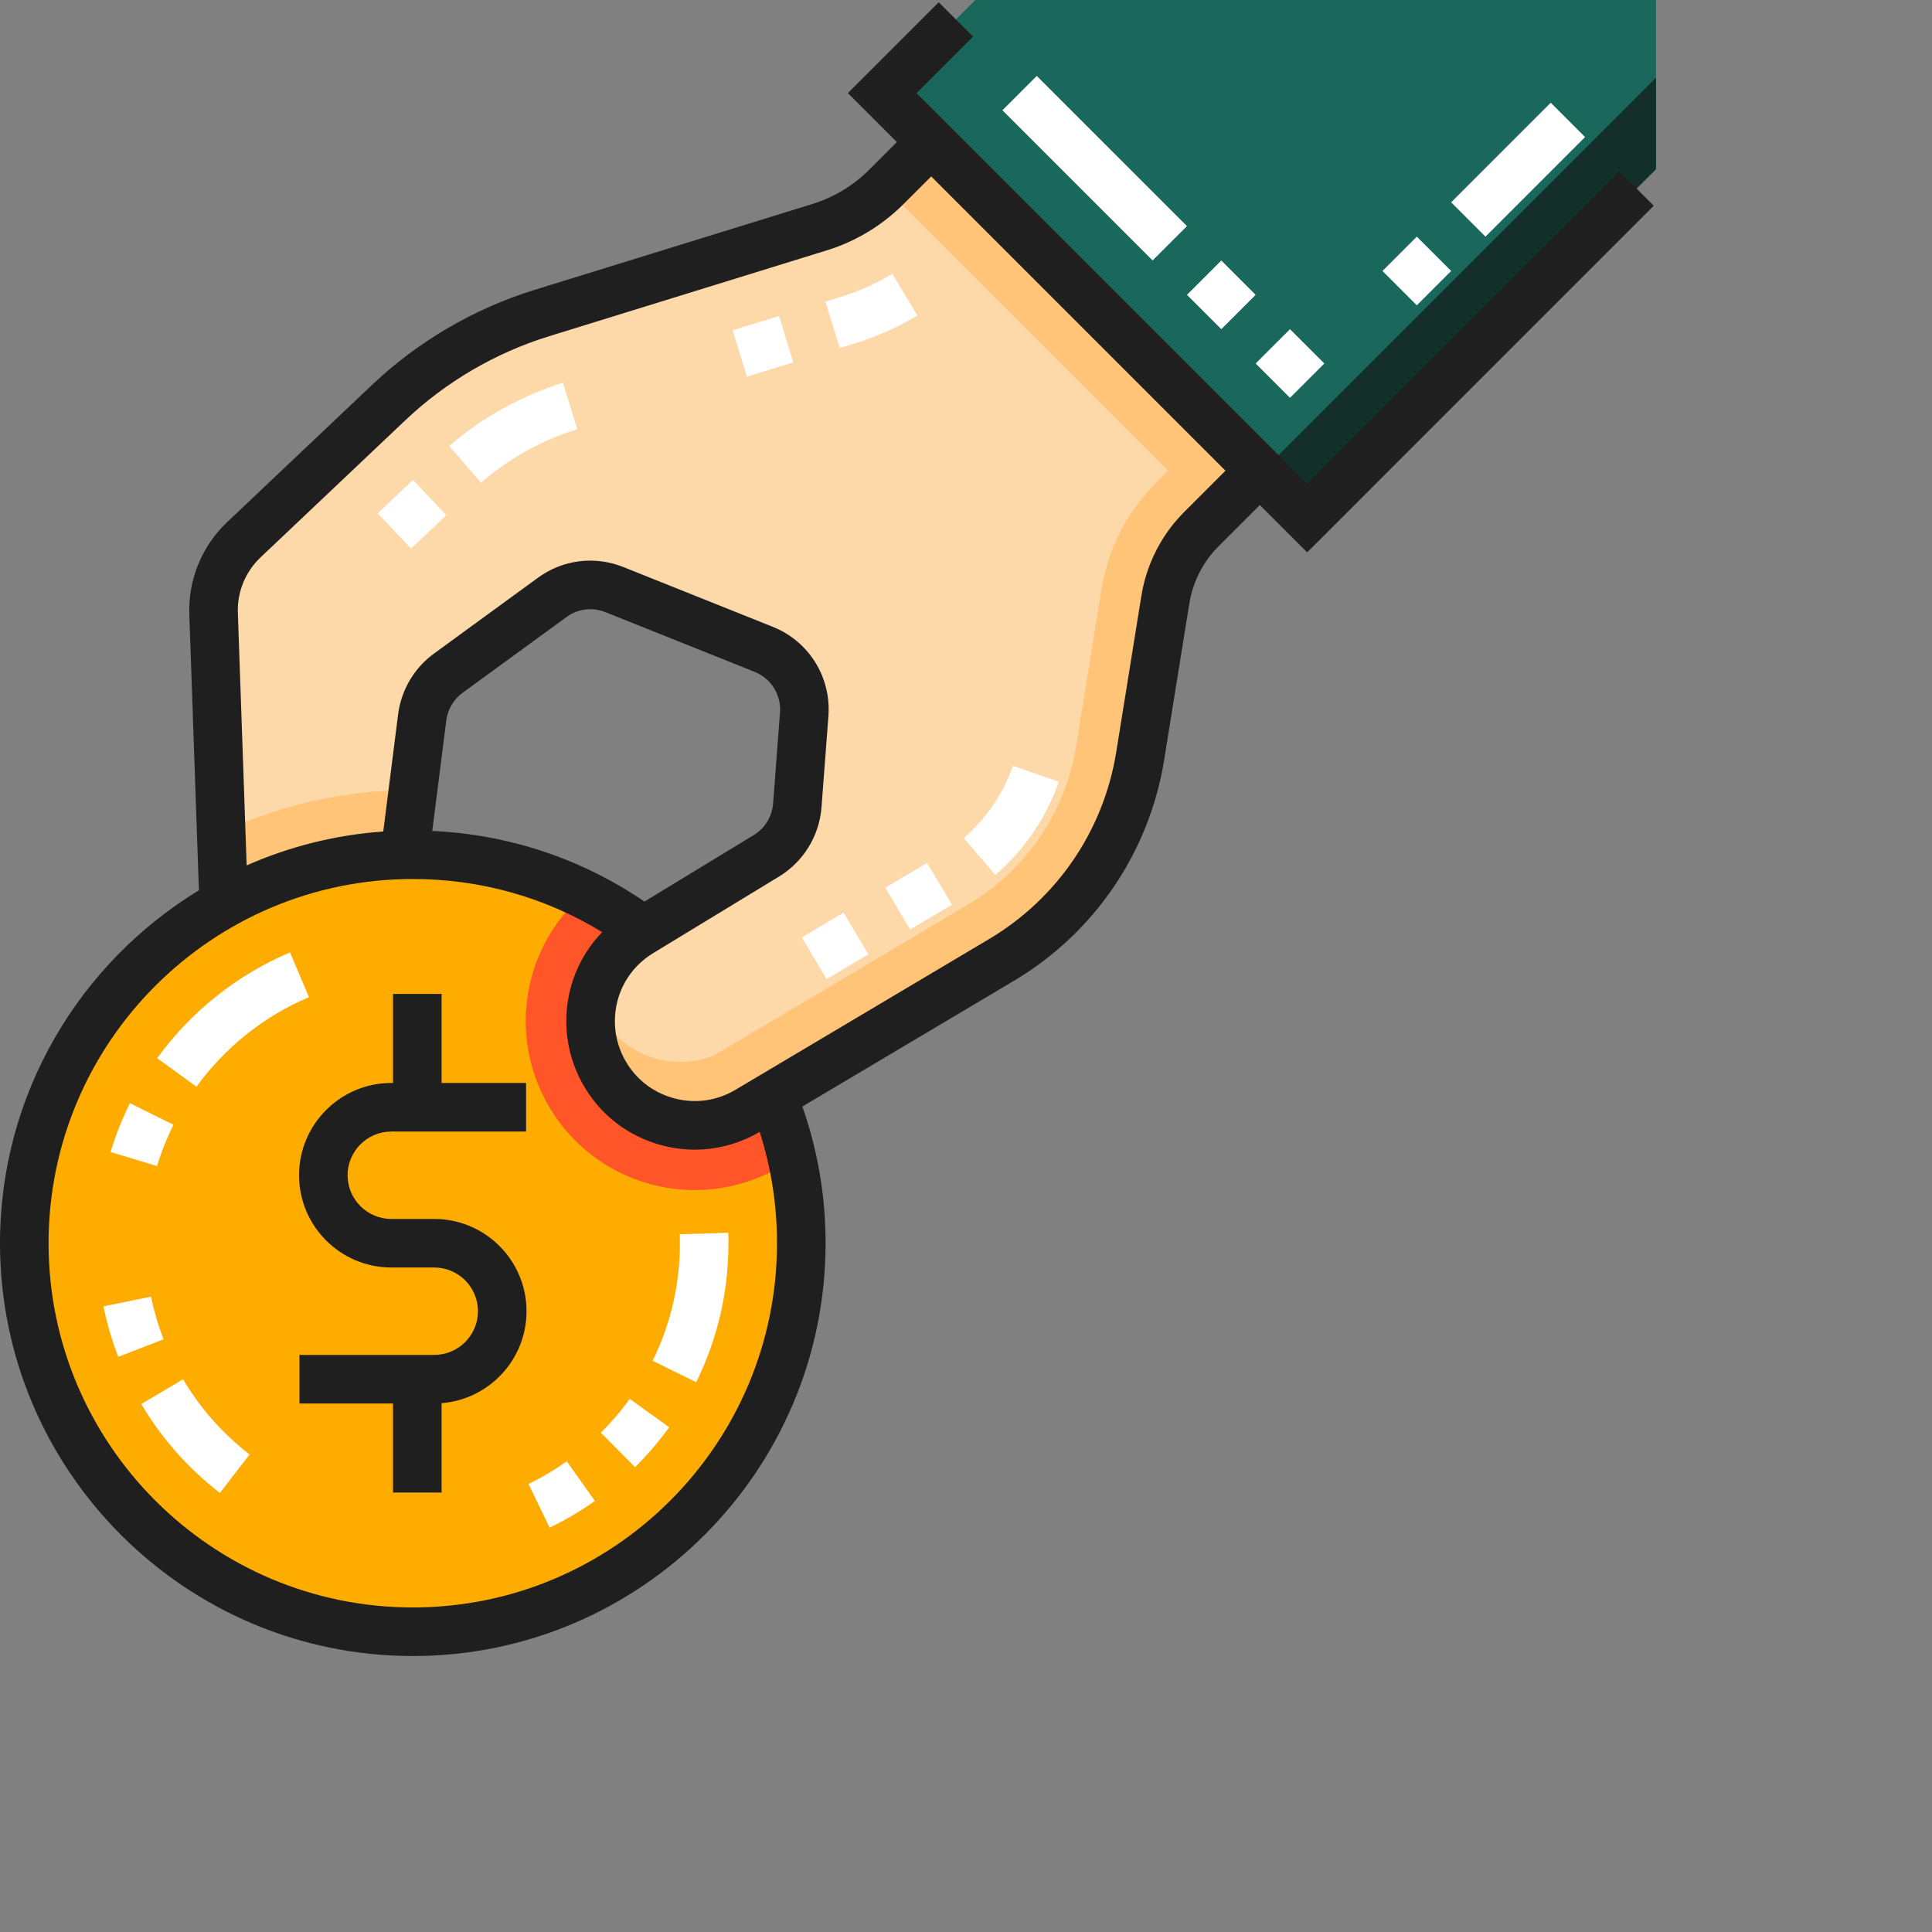
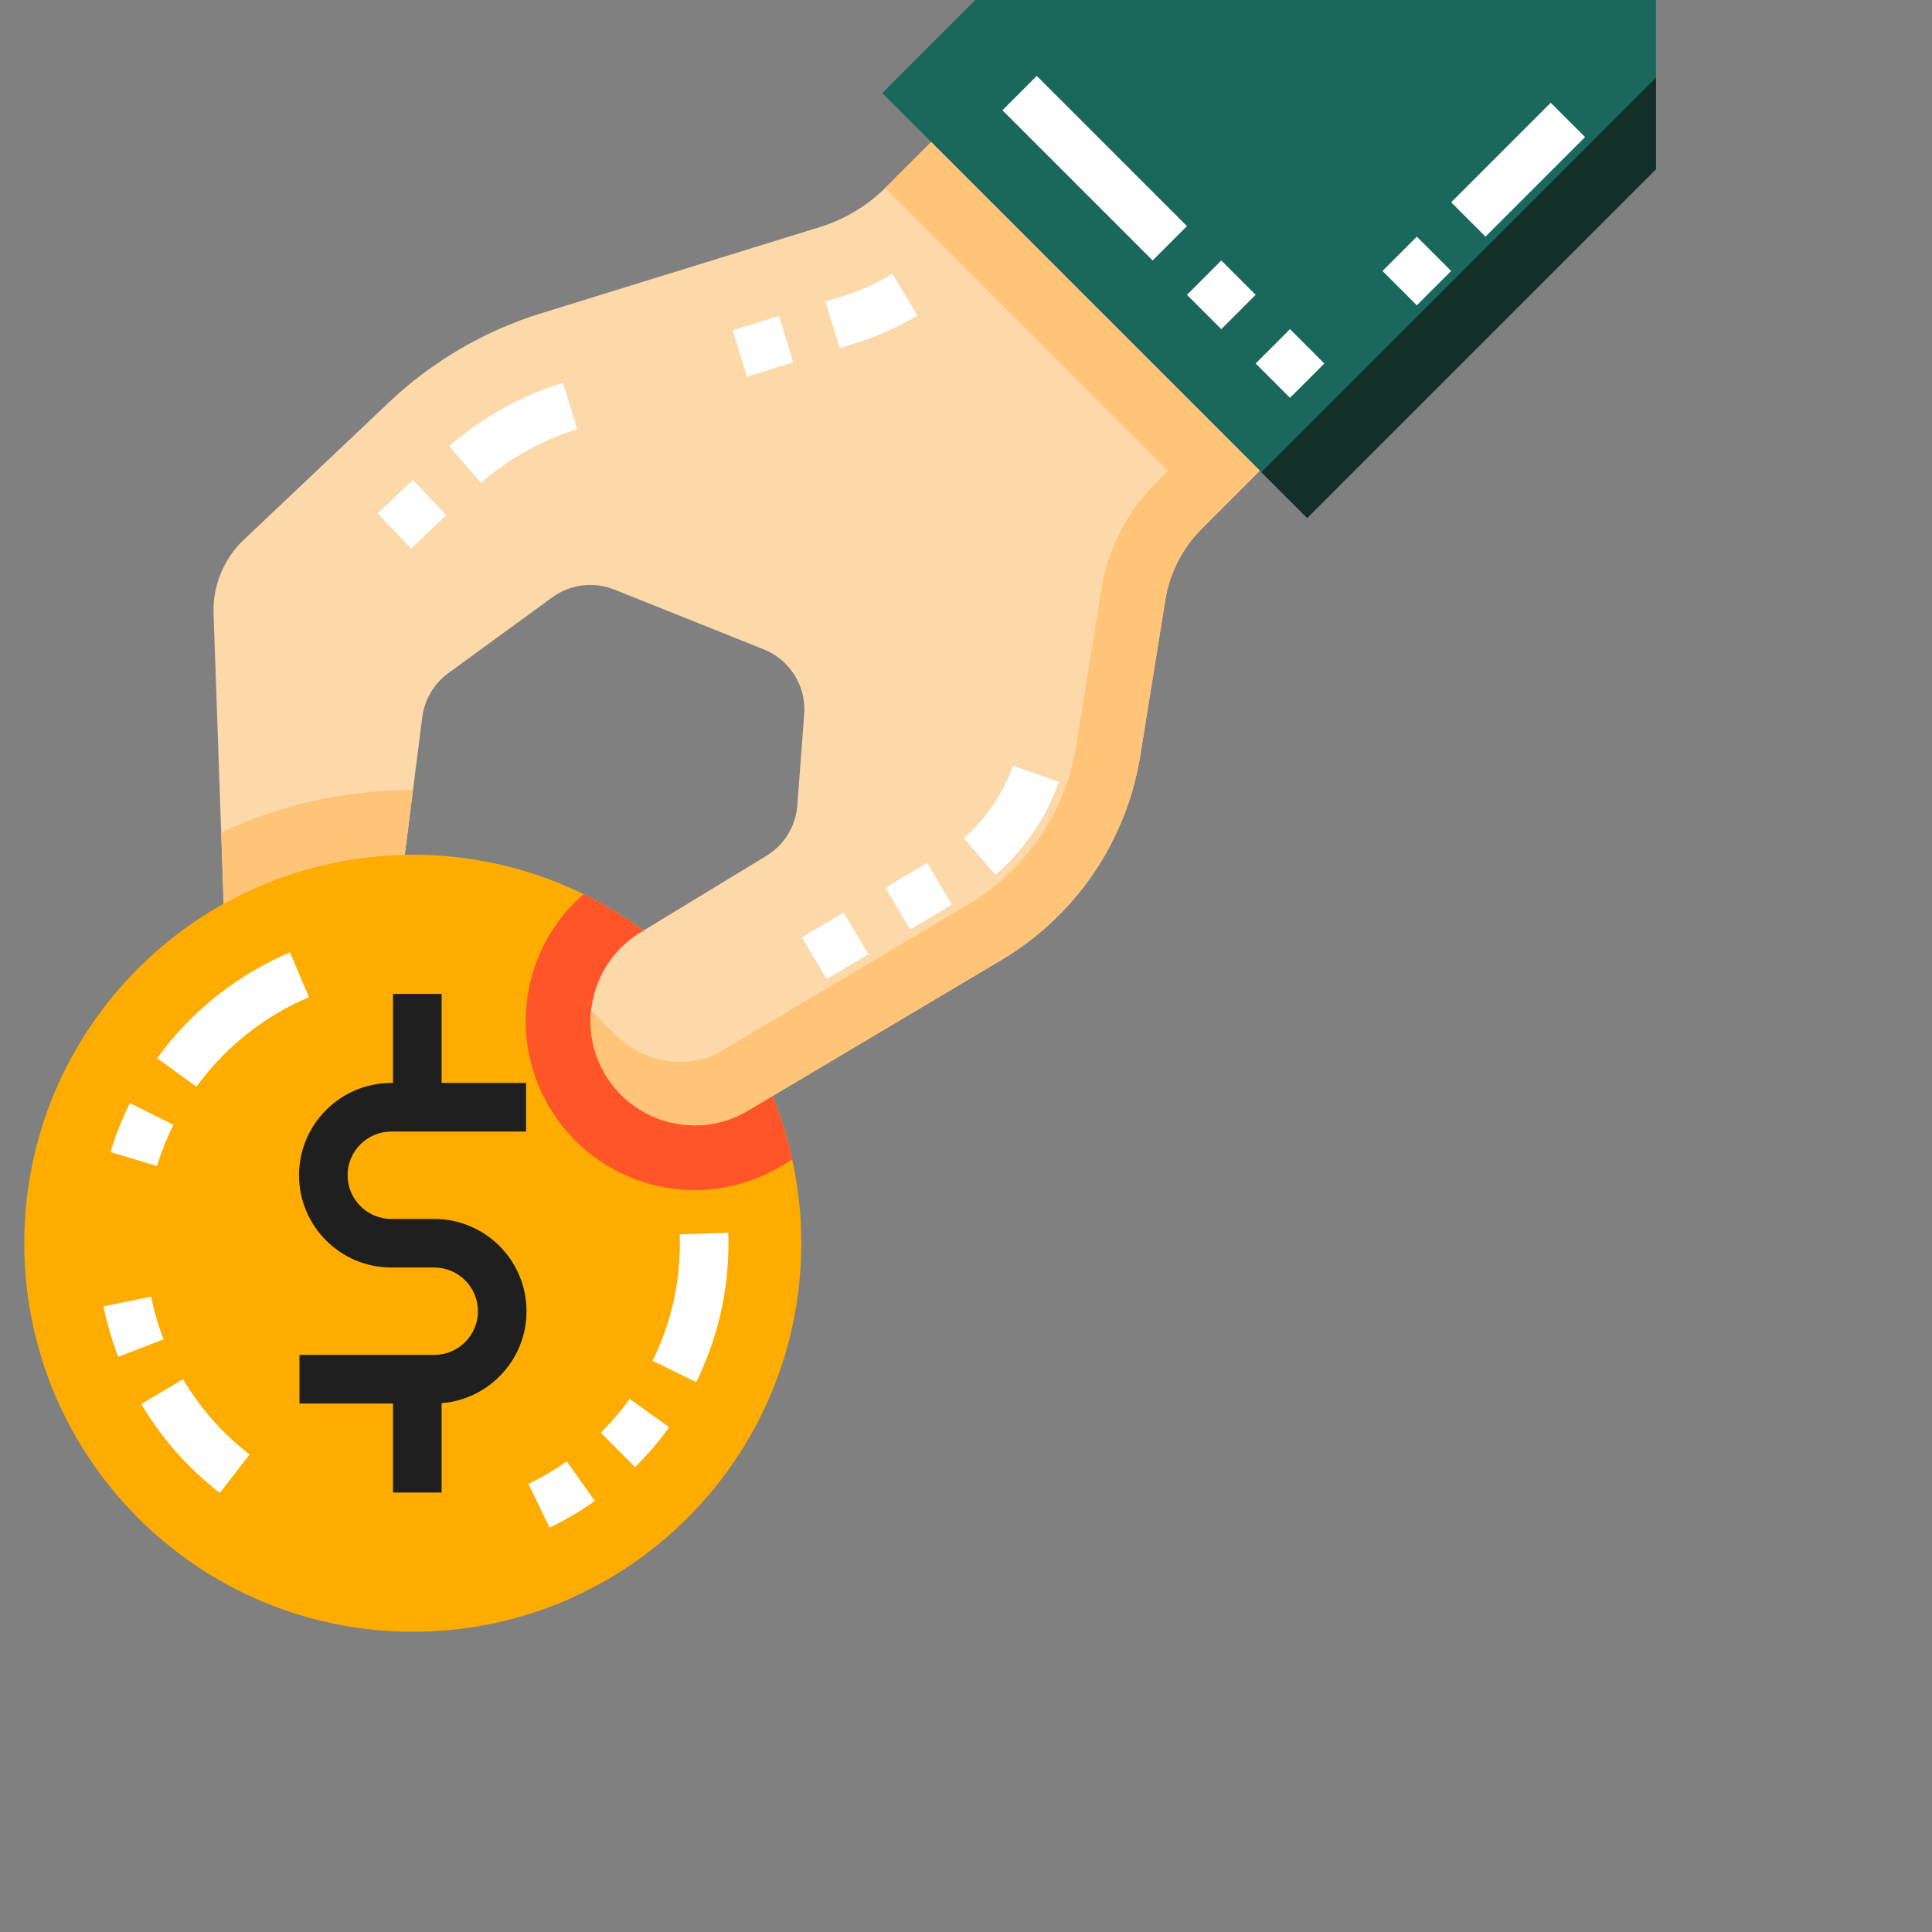
<svg xmlns="http://www.w3.org/2000/svg" width="70" height="70" viewBox="0 0 70 70" fill="none">
  <rect x="0" y="0" width="70" height="70" fill="#808080" stroke="none" />
  <g clip-path="url(#clip0_98_30)">
    <path d="M14.956 59.121C22.73 59.121 29.032 52.819 29.032 45.044C29.032 37.27 22.73 30.968 14.956 30.968C7.182 30.968 0.88 37.27 0.88 45.044C0.88 52.819 7.182 59.121 14.956 59.121Z" fill="#FFAC00" />
    <path d="M21.142 32.398C19.002 34.261 18.397 37.396 19.818 39.964C20.895 41.91 22.947 43.118 25.173 43.119H25.174C26.27 43.119 27.349 42.821 28.295 42.259L28.704 42.016C27.775 37.78 24.94 34.259 21.142 32.398Z" fill="#FF5528" />
    <path d="M33.739 5.147L32.112 6.774C31.437 7.449 30.609 7.948 29.697 8.23L19.616 11.348C17.554 11.986 15.665 13.089 14.098 14.573L8.836 19.554C8.103 20.248 7.703 21.224 7.738 22.232L8.104 32.747C10.053 31.659 12.286 31.02 14.665 30.972L15.298 25.99C15.379 25.349 15.721 24.77 16.243 24.39L20.007 21.645C20.659 21.169 21.511 21.062 22.261 21.362L27.669 23.526C28.62 23.906 29.215 24.859 29.137 25.881L28.888 29.18C28.831 29.935 28.414 30.615 27.768 31.008L23.21 33.78C21.482 34.831 20.891 37.058 21.87 38.828C22.901 40.689 25.267 41.33 27.096 40.243L36.284 34.782C38.973 33.183 40.815 30.473 41.313 27.384L42.222 21.734C42.379 20.76 42.839 19.86 43.537 19.162L45.645 17.053L33.739 5.147Z" fill="#FDD8A8" />
    <path d="M60 0H35.337L31.965 3.373L47.361 18.769L60 6.13V0Z" fill="#1A685B" />
    <path d="M45.702 17.11L47.361 18.769L60 6.129V2.812L45.702 17.11Z" fill="#122F2A" />
    <path d="M14.956 28.622C12.477 28.622 10.124 29.176 8.014 30.164L8.104 32.747C10.053 31.659 12.287 31.02 14.665 30.972L14.964 28.622C14.961 28.622 14.959 28.622 14.956 28.622Z" fill="#FFC477" />
    <path d="M33.739 5.147L32.112 6.774C32.101 6.785 32.09 6.795 32.079 6.805L42.327 17.053L41.878 17.503C40.824 18.556 40.143 19.89 39.906 21.361L38.996 27.011C38.608 29.421 37.183 31.518 35.085 32.765L25.897 38.226C24.67 38.732 23.259 38.451 22.321 37.512L21.419 36.611C21.341 37.354 21.482 38.127 21.87 38.827C22.901 40.689 25.267 41.33 27.096 40.242L36.283 34.781C38.973 33.183 40.815 30.473 41.312 27.384L42.222 21.734C42.379 20.759 42.839 19.859 43.536 19.162L45.645 17.053L33.739 5.147Z" fill="#FFC477" />
    <path d="M15.734 44.165H14.178C13.305 44.165 12.594 43.454 12.594 42.581C12.594 41.708 13.305 40.998 14.178 40.998H19.061V39.238H16V36.012H14.24V39.238H14.178C12.335 39.238 10.835 40.738 10.835 42.581C10.835 44.425 12.335 45.924 14.178 45.924H15.734C16.607 45.924 17.317 46.635 17.317 47.508C17.317 48.381 16.607 49.091 15.734 49.091H10.85V50.851H14.24V54.077H16V50.84C17.719 50.703 19.077 49.262 19.077 47.508C19.077 45.664 17.577 44.165 15.734 44.165Z" fill="#1F1F1F" />
-     <path d="M45.645 18.298L47.361 20.013L59.918 7.454L58.674 6.21L47.361 17.525L33.209 3.373L35.255 1.326L34.011 0.082L30.721 3.373L32.495 5.147L31.489 6.153C30.918 6.724 30.209 7.152 29.438 7.39L19.356 10.507C17.177 11.181 15.15 12.366 13.493 13.934L8.232 18.916C7.315 19.782 6.815 21.002 6.859 22.263L7.207 32.257C2.89 34.883 0 39.632 0 45.044C0 53.291 6.709 60.001 14.956 60.001C23.203 60.001 29.912 53.291 29.912 45.044C29.912 43.339 29.629 41.677 29.071 40.092L36.734 35.538C39.655 33.801 41.641 30.88 42.181 27.524L43.09 21.874C43.219 21.077 43.588 20.354 44.159 19.784L45.645 18.298ZM14.956 58.241C7.679 58.241 1.76 52.321 1.76 45.044C1.76 37.768 7.679 31.848 14.956 31.848C17.408 31.848 19.757 32.511 21.819 33.773C20.991 34.627 20.518 35.772 20.518 37.003C20.518 37.787 20.72 38.565 21.101 39.253C21.677 40.294 22.603 41.057 23.726 41.422C23.801 41.446 23.877 41.469 23.953 41.49C24.359 41.6 24.77 41.654 25.179 41.654C25.9 41.654 26.612 41.484 27.268 41.151C27.354 41.107 27.439 41.06 27.524 41.01C27.941 42.306 28.152 43.659 28.152 45.044C28.152 52.321 22.233 58.241 14.956 58.241ZM15.662 30.106L16.17 26.102C16.221 25.702 16.437 25.337 16.761 25.101L20.526 22.356C20.577 22.318 20.63 22.285 20.685 22.254C20.903 22.134 21.145 22.073 21.389 22.073C21.511 22.073 21.634 22.089 21.755 22.12C21.815 22.136 21.875 22.156 21.934 22.179L27.343 24.343C27.939 24.581 28.308 25.173 28.261 25.814L28.011 29.114C27.989 29.408 27.878 29.685 27.7 29.911C27.593 30.047 27.462 30.165 27.31 30.257L23.35 32.665C21.064 31.109 18.429 30.234 15.662 30.106ZM42.915 18.54C42.654 18.8 42.422 19.082 42.221 19.383C41.778 20.044 41.482 20.794 41.353 21.594L40.444 27.245C39.987 30.084 38.307 32.556 35.834 34.025L26.646 39.486C25.968 39.889 25.175 39.998 24.413 39.791C24.128 39.714 23.861 39.596 23.619 39.443C23.215 39.187 22.879 38.833 22.641 38.401C22.463 38.08 22.348 37.728 22.301 37.367C22.286 37.246 22.278 37.125 22.278 37.003C22.278 35.984 22.797 35.06 23.668 34.532L28.225 31.76C29.112 31.22 29.688 30.28 29.765 29.246L30.015 25.946C30.055 25.417 29.965 24.903 29.769 24.44C29.441 23.668 28.817 23.036 27.996 22.709L22.588 20.546C21.55 20.13 20.391 20.275 19.489 20.934L15.725 23.679C15.636 23.744 15.55 23.813 15.469 23.887C14.939 24.363 14.578 25.01 14.45 25.715C14.44 25.769 14.432 25.824 14.425 25.879L13.886 30.127C12.136 30.251 10.47 30.678 8.937 31.355L8.618 22.202C8.591 21.445 8.892 20.714 9.442 20.193L14.702 15.212C16.165 13.829 17.954 12.783 19.876 12.188L29.957 9.071C31.001 8.749 31.961 8.17 32.733 7.397L33.739 6.392L44.401 17.054L42.915 18.54Z" fill="#1F1F1F" />
    <path d="M19.913 55.35L19.148 53.766C19.631 53.533 20.098 53.257 20.536 52.947L21.553 54.383C21.035 54.75 20.484 55.075 19.913 55.35ZM23.009 53.158L21.77 51.91C22.151 51.531 22.503 51.119 22.816 50.684L24.245 51.711C23.875 52.225 23.459 52.712 23.009 53.158ZM25.224 50.08L23.645 49.303C24.301 47.971 24.634 46.538 24.634 45.044C24.634 44.936 24.632 44.828 24.628 44.721L26.387 44.664C26.391 44.791 26.393 44.917 26.393 45.044C26.393 46.81 26 48.504 25.224 50.08Z" fill="white" />
    <path d="M7.966 54.091C6.817 53.202 5.859 52.119 5.118 50.872L6.631 49.973C7.258 51.029 8.07 51.946 9.043 52.7L7.966 54.091ZM4.285 49.16C4.056 48.568 3.876 47.953 3.749 47.332L5.473 46.98C5.58 47.505 5.732 48.025 5.926 48.525L4.285 49.16Z" fill="white" />
    <path d="M5.69 42.249L4.006 41.74C4.189 41.133 4.425 40.538 4.708 39.969L6.284 40.753C6.045 41.233 5.845 41.737 5.69 42.249ZM7.118 39.374L5.694 38.341C6.923 36.647 8.588 35.321 10.507 34.508L11.194 36.128C9.569 36.817 8.16 37.939 7.118 39.374Z" fill="white" />
    <path d="M51.334 11.062L50.09 9.818L51.334 8.574L52.578 9.818L51.334 11.062ZM53.822 8.574L52.578 7.33L56.186 3.722L57.43 4.966L53.822 8.574Z" fill="white" />
    <path d="M46.739 14.414L45.495 13.17L46.739 11.926L47.983 13.17L46.739 14.414ZM44.25 11.926L43.006 10.682L44.25 9.438L45.494 10.682L44.25 11.926ZM41.762 9.437L36.32 3.995L37.564 2.751L43.006 8.193L41.762 9.437Z" fill="white" />
    <path d="M29.951 35.475L29.052 33.962L30.565 33.064L31.464 34.576L29.951 35.475ZM32.976 33.677L32.077 32.165L33.59 31.266L34.489 32.779L32.976 33.677ZM36.066 31.7L34.917 30.367C35.73 29.666 36.347 28.759 36.702 27.745L38.363 28.326C37.907 29.631 37.112 30.797 36.066 31.7Z" fill="white" />
-     <path d="M27.063 13.649L26.544 11.968L28.225 11.448L28.744 13.129L27.063 13.649ZM30.425 12.61L29.906 10.928L30.476 10.752C31.123 10.552 31.749 10.273 32.334 9.922L33.238 11.432C32.532 11.855 31.777 12.192 30.996 12.434L30.425 12.61Z" fill="white" />
+     <path d="M27.063 13.649L26.544 11.968L28.225 11.448L28.744 13.129ZM30.425 12.61L29.906 10.928L30.476 10.752C31.123 10.552 31.749 10.273 32.334 9.922L33.238 11.432C32.532 11.855 31.777 12.192 30.996 12.434L30.425 12.61Z" fill="white" />
    <path d="M14.894 19.877L13.684 18.599L14.962 17.389L16.172 18.667L14.894 19.877ZM17.427 17.491L16.274 16.161C17.468 15.126 18.893 14.334 20.396 13.869L20.916 15.55C19.644 15.943 18.438 16.614 17.427 17.491Z" fill="white" />
  </g>
  <defs>
    <clipPath id="clip0_98_30">
      <rect width="70" height="70" fill="white" transform="translate(0 0)" />
    </clipPath>
  </defs>
</svg>